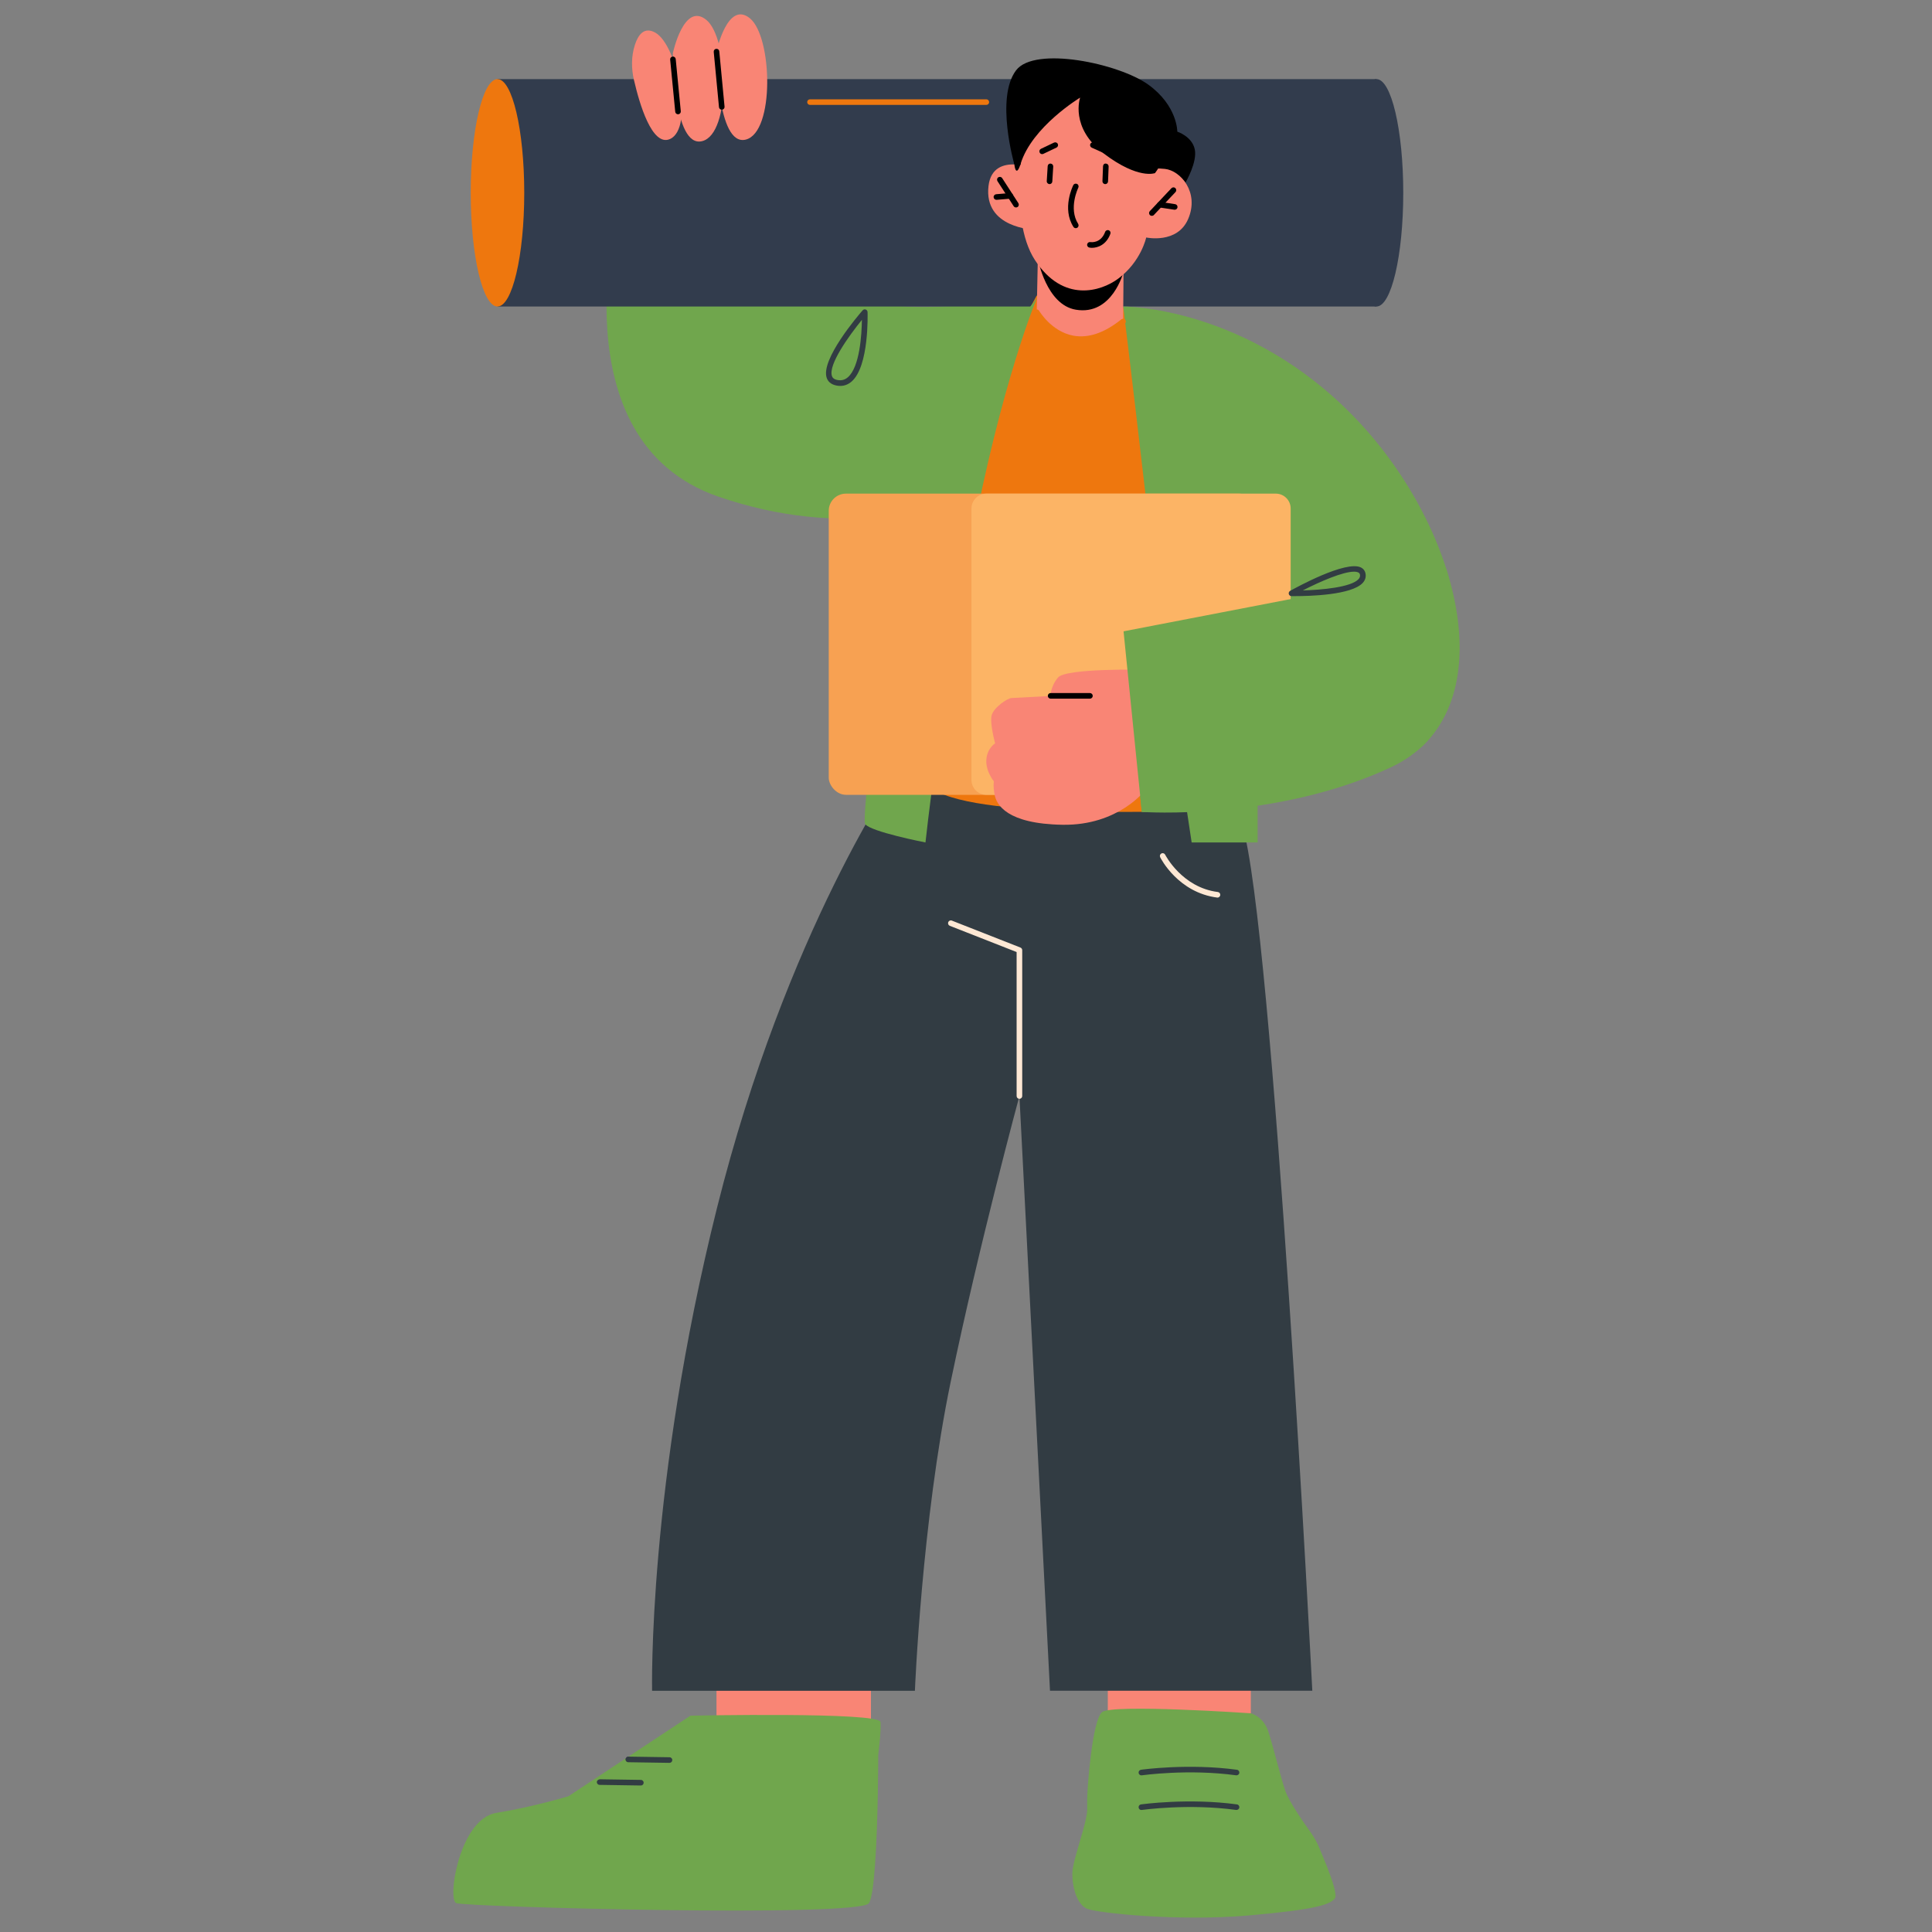
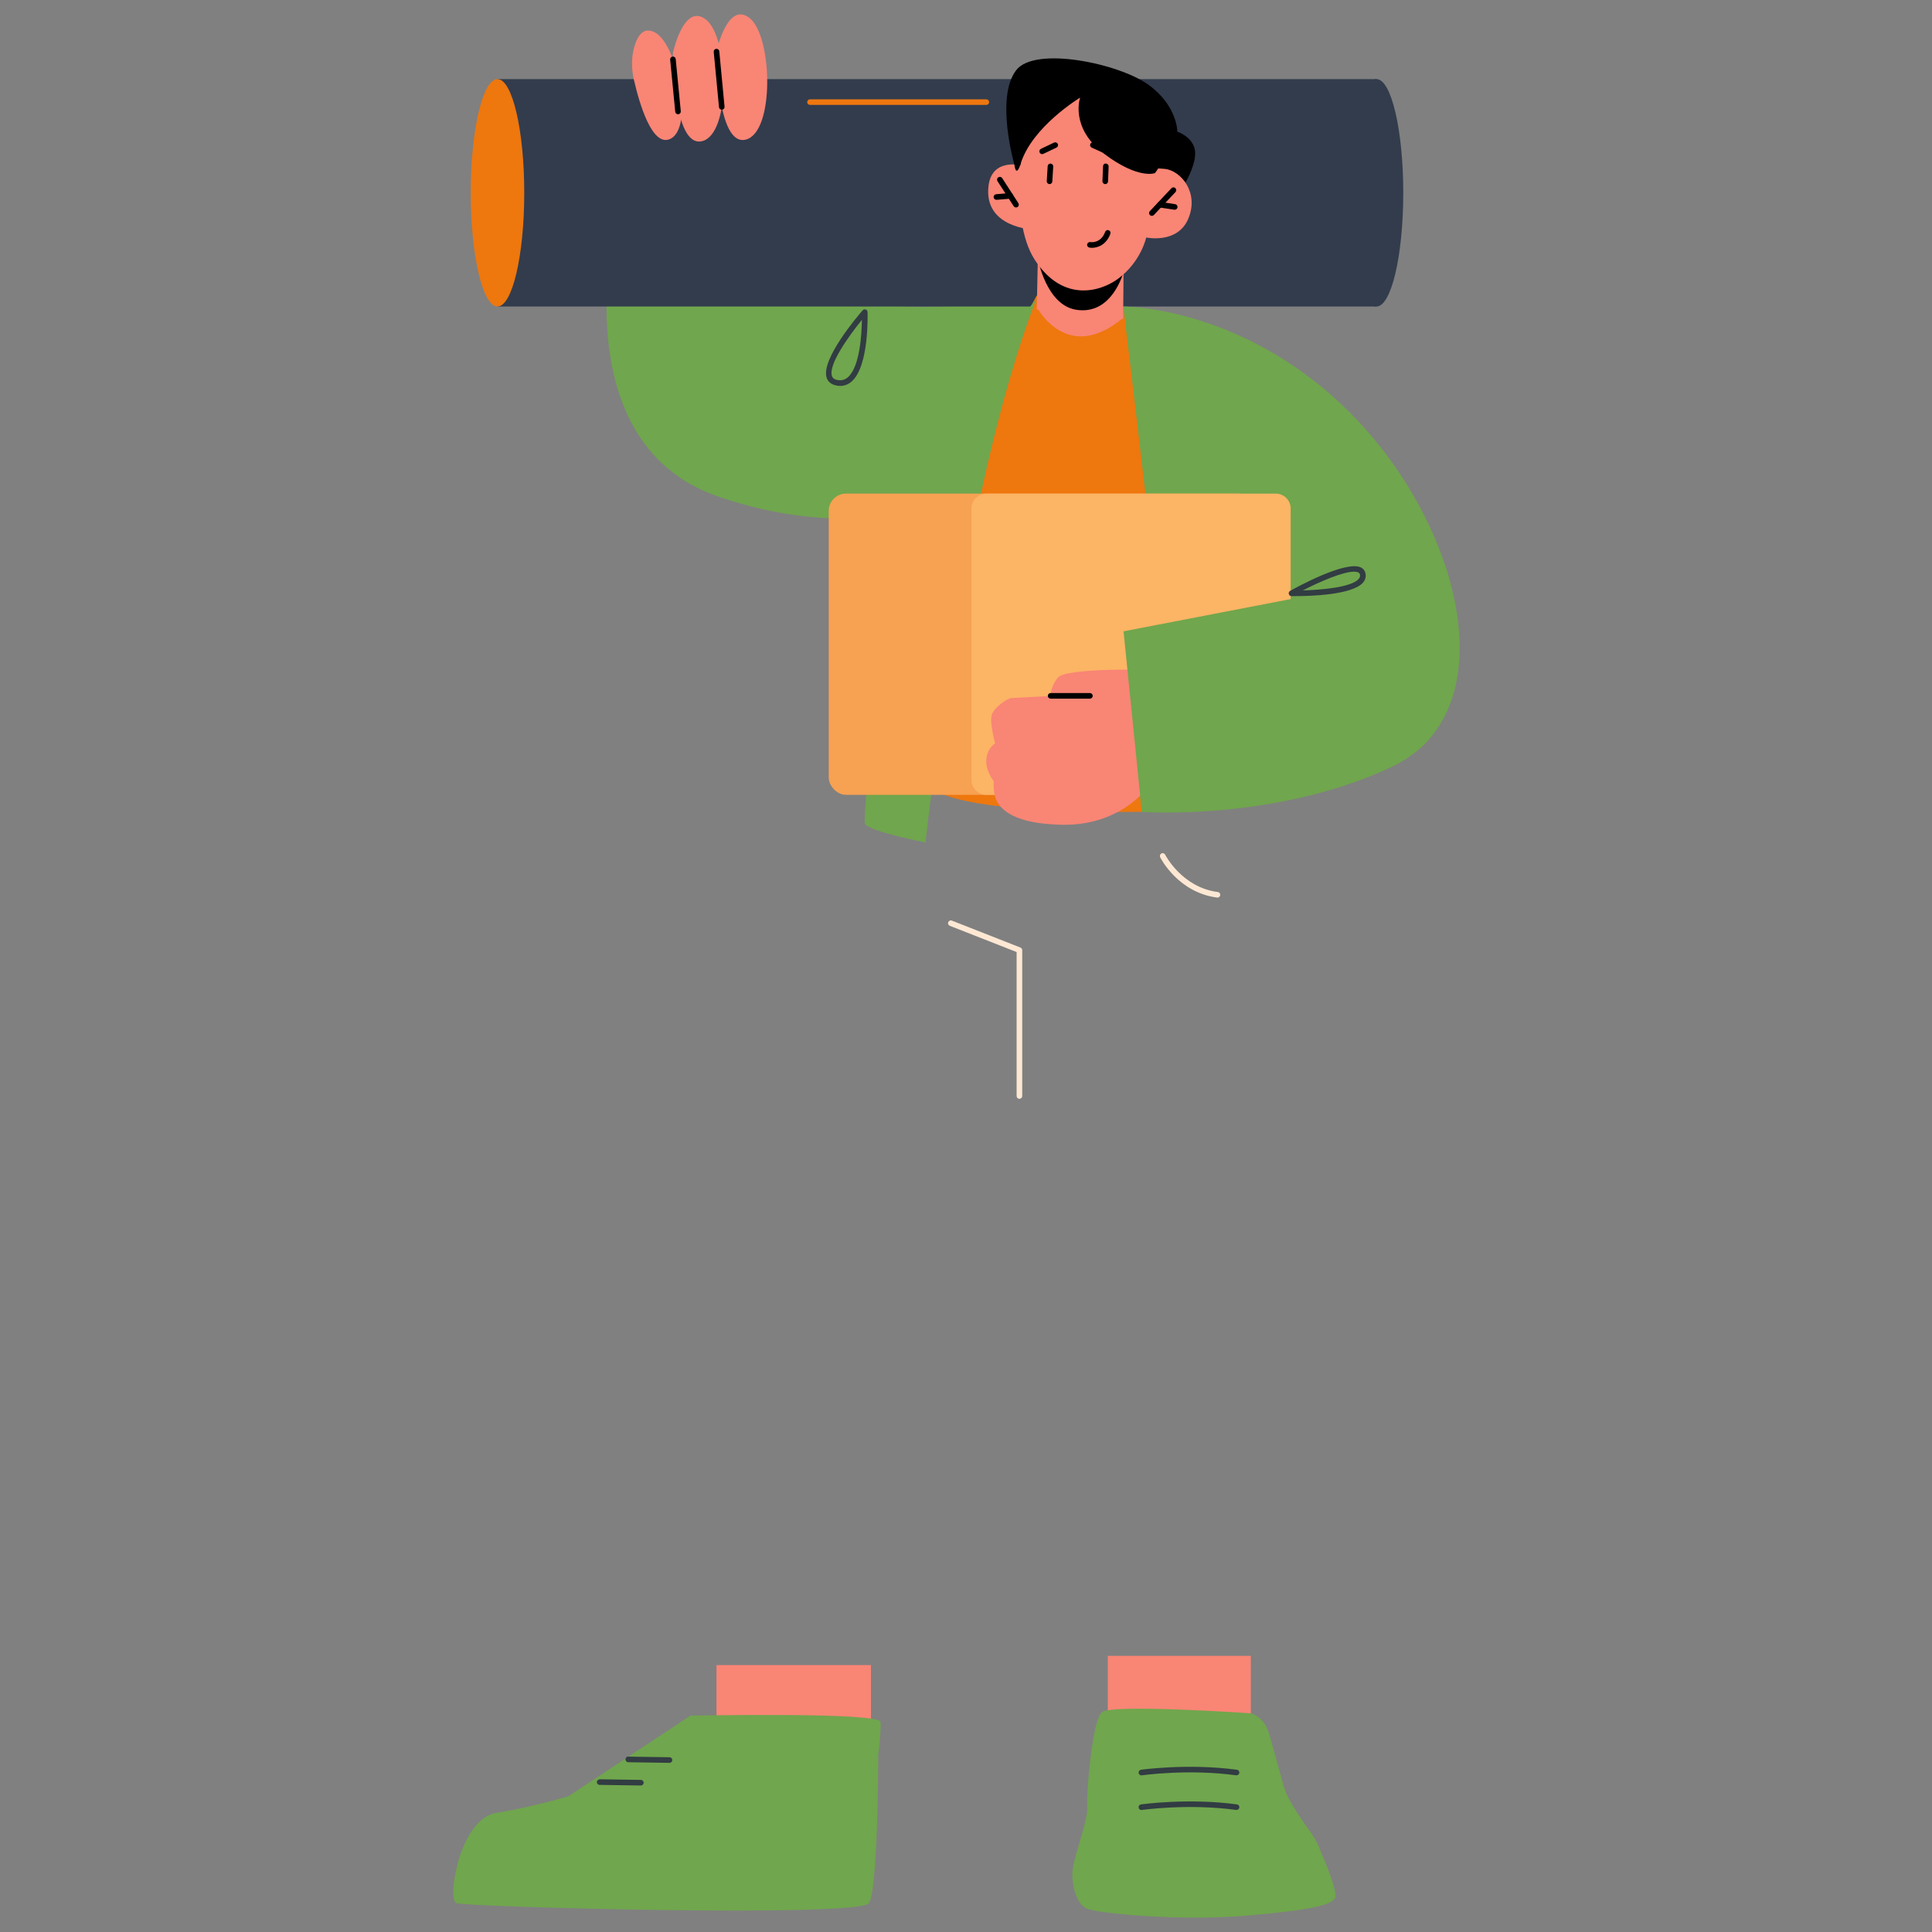
<svg xmlns="http://www.w3.org/2000/svg" id="Layer_1" data-name="Layer 1" viewBox="0 0 400 400">
  <rect x="0" y="0" width="400" height="400" fill="#808080" stroke="none" />
  <defs>
    <style>
      .cls-1 {
        fill: #f98575;
      }

      .cls-2 {
        fill: #fcb465;
      }

      .cls-3 {
        fill: #f7a152;
      }

      .cls-4 {
        fill: #70a64d;
      }

      .cls-5 {
        fill: #323c43;
      }

      .cls-6 {
        fill: #323c4d;
      }

      .cls-7 {
        fill: #fee8d4;
      }

      .cls-8 {
        fill: #ee770e;
      }
    </style>
  </defs>
  <path class="cls-4" d="M128.05,42.68s-13.04,48.53,20.68,60.14c50.87,17.5,86.03-20.97,86.03-20.97l-17.64-20.65s-19.59,2.89-29.26,2.26c-19.96-1.29-19.48-23.1-19.48-23.1l-40.34,2.32Z" />
  <rect class="cls-6" x="103" y="16.38" width="181.99" height="47.08" />
  <path d="M210.01,34.04s-3.97-13.73.35-19.47c3.85-5.12,21.33-1.42,27.39,2.96s6,9.73,6,9.73c0,0,3.03.97,3.61,3.64.58,2.67-1.92,6.9-1.92,6.9,0,0-2.91-4.1-7.49-1.81-4.58,2.29-27.93-1.96-27.93-1.96Z" />
  <path class="cls-1" d="M148.34,10.68S150.61,0,155.26,3.79c4.66,3.8,5.18,23.58-.85,25.11-6.03,1.53-6.07-18.21-6.07-18.21Z" />
  <path class="cls-1" d="M139.31,11.01s2.26-10.69,6.92-6.9,5.18,23.58-.85,25.11c-6.04,1.53-6.07-18.21-6.07-18.21Z" />
  <path class="cls-1" d="M131.26,16.62c-.56-2.42-.58-4.95.18-7.31.67-2.09,1.92-3.85,4.24-2.55,4.63,2.61,8.07,19.78,3.04,22.02-3.73,1.67-6.35-7.38-7.45-12.16Z" />
  <polygon class="cls-1" points="180.32 344.74 180.32 361.73 148.34 360.53 148.34 344.74 180.32 344.74" />
  <polygon class="cls-1" points="258.97 342.83 258.97 359.82 229.36 358.62 229.36 342.83 258.97 342.83" />
  <path class="cls-4" d="M222.01,387.9c0,3,1.01,6.43,3.07,7.29,2.06.86,18.76,2.66,33.37,1.39,13.98-1.22,16.89-2.25,17.92-3.53.5-.65-.48-3.65-1.61-6.55-.07-.14-.12-.31-.19-.46-.58-1.46-1.18-2.88-1.61-3.89-.43-.96-.96-1.87-1.58-2.76-1.51-2.09-4.51-6.4-5.28-8.64-1.01-2.97-2.54-9.4-3.57-12.43-1.03-2.97-3.55-3.6-3.55-3.6,0,0-28.76-1.97-30.82-.24-2.04,1.7-3.07,15.86-3.07,17.99v2.13c0,1.99-1.37,5.92-2.25,9.19-.24.82-.43,1.58-.58,2.28s-.24,1.3-.24,1.8Z" />
  <path class="cls-4" d="M94.47,394.02c1.92.79,83.55,3.02,85.44,0,.58-.91.98-4.01,1.25-7.89.67-9.16.67-22.79.67-22.79,0,0,.6-4.65.48-6.81-.1-2.13-39.36-1.32-39.36-1.32l-25.26,16.68s-7.27,2.2-14.92,3.45c-4.05.65-6.67,5.61-7.96,10.29-1.15,4.15-1.25,8.01-.34,8.4Z" />
-   <path class="cls-5" d="M186.08,159.45s-23.25,33.09-37.64,90.66c-14.39,57.57-13.43,99.95-13.43,99.95h54.41s1.43-35.18,7.41-63.97c5.98-28.78,14.23-59.17,14.23-59.17l6.33,123.13h54.31s-8.12-158.68-14.52-179.29c-6.4-20.6-71.1-11.32-71.1-11.32Z" />
  <path class="cls-8" d="M243.74,167.92s-46.91,1.77-51.76-5.73c-7.84-12.12,2.91-64.29,2.91-64.29l19.74-36.7,17.92,2.26,10.99,51.28.2,53.18Z" />
  <path class="cls-1" d="M232.62,56.28l-.09,10.3s-3.93,3.25-8.9,3.25c-6.71,0-8.99-5.19-8.99-5.19l.25-12.07,17.72,3.71Z" />
  <path d="M232.62,56.26s-2.29,9.13-9.88,7.86c-6.12-1.02-7.84-10.46-7.84-10.46l17.72,2.6Z" />
  <path class="cls-1" d="M212.31,26.59s-3.86,18.36,1.98,27.28c5.84,8.92,13.67,6.46,17.2,3.84,4.77-3.54,5.82-8.54,5.82-8.54,0,0,6.45,1.4,8.69-3.84,2.36-5.5-1.59-10.04-4.83-10.36-3.23-.32-3.62.26-3.62.26l1.05-5.9s-19.3-22.19-26.29-2.73Z" />
  <path class="cls-1" d="M215.29,35.28s-9.73-4.35-10.63,3.23c-1.03,8.78,9.48,9.04,9.48,9.04l1.15-12.27Z" />
  <path d="M239.13,35.84s-3.44,1.37-10.57-4.03c-7.13-5.4-4.93-11.6-4.93-11.6,0,0-9.97,6.01-12.32,13.7-2.34,7.69-2.88-18.22,8.32-17.52,11.19.69,27.83,8.27,19.5,19.45Z" />
  <path class="cls-4" d="M187.11,97.65s-9.06,71.35-8,72.95c1.07,1.6,12.5,3.82,12.5,3.82,0,0,2.95-27.66,9.35-61.58,6.4-33.92,13.73-51.16,13.73-51.16l-27.59,35.98Z" />
  <path class="cls-4" d="M232.55,63.46s25.7-.18,48.08,23.14c22.39,23.32,31.3,61.08,7.32,72.27-23.99,11.19-51.56,9.23-51.56,9.23l-3.78-37.39,7.56-2.24s-4.55-39.99-7.62-65.02Z" />
-   <polygon class="cls-4" points="260.38 159.49 260.38 174.42 246.72 174.42 243.74 154.7 260.38 159.49" />
  <rect class="cls-3" x="171.58" y="102.2" width="88.51" height="62.36" rx="3.56" ry="3.56" transform="translate(431.67 266.76) rotate(180)" />
  <path class="cls-2" d="M204.21,102.2h59.93c1.7,0,3.08,1.38,3.08,3.08v56.2c0,1.7-1.38,3.08-3.08,3.08h-59.93c-1.7,0-3.08-1.38-3.08-3.08v-56.2c0-1.7,1.38-3.08,3.08-3.08Z" transform="translate(468.35 266.76) rotate(180)" />
  <path class="cls-1" d="M237.14,163.55s-5.51,7.39-17.13,7.21c-11.62-.18-13.7-4.21-14.08-6.19-.37-1.98-.15-2.79-.15-2.79,0,0-1.71-2.04-1.57-4.45.14-2.41,1.82-3.43,1.82-3.43,0,0-1.16-4.21-.71-5.83.45-1.63,3.28-3.51,4.08-3.55.8-.04,8.12-.43,8.12-.43,0,0-.1-1.86,1.53-3.82,1.63-1.96,17.66-1.61,17.66-1.61,0,0,4.16,21.55.43,24.91Z" />
  <path class="cls-4" d="M232.62,130.71l66.83-12.9s7.38,22.7-3.85,35.53c-11.23,12.82-59.2,14.77-59.2,14.77l-3.78-37.39Z" />
  <path d="M225.66,144.65h-8.14c-.32,0-.58-.26-.58-.58s.26-.58.58-.58h8.14c.32,0,.58.26.58.58s-.26.58-.58.58Z" />
  <path class="cls-5" d="M268.14,123.42c-.36,0-.62,0-.76,0-.26,0-.49-.18-.55-.44-.06-.25.05-.52.28-.65,1.18-.66,11.57-6.38,14.66-4.84.56.28.89.77.97,1.41.08.64-.12,1.25-.58,1.76-2.3,2.56-11.17,2.76-14,2.76ZM280.33,118.36c-2.27,0-6.95,2-10.6,3.88,3.95-.11,10.02-.65,11.55-2.35.24-.27.33-.54.3-.84-.03-.26-.14-.41-.34-.52-.23-.11-.53-.17-.9-.17Z" />
  <path d="M238.48,44.69c-.14,0-.29-.05-.4-.16-.23-.22-.24-.59-.02-.82l4.47-4.74c.22-.23.58-.25.82-.02.23.22.24.59.02.82l-4.47,4.74c-.11.12-.27.18-.42.18Z" />
  <path d="M243.22,43.42s-.06,0-.09,0l-3.09-.47c-.32-.05-.53-.34-.49-.66.05-.32.33-.53.66-.49l3.09.47c.32.05.53.34.49.66-.04.29-.29.49-.57.49Z" />
  <path d="M228.83,38.12c-.34-.01-.59-.28-.58-.6l.12-3.09c.01-.32.23-.61.6-.56.32.01.57.28.56.6l-.12,3.09c-.01.31-.27.56-.58.56Z" />
  <path d="M217.3,38.12c-.35-.02-.6-.3-.58-.62l.19-3.09c.02-.32.25-.56.61-.54.32.02.56.29.54.62l-.19,3.09c-.02.31-.27.54-.58.54Z" />
  <path d="M210.36,42.95c-.19,0-.38-.09-.49-.26l-3.35-5.18c-.17-.27-.1-.63.17-.8.27-.17.63-.1.8.17l3.35,5.18c.17.27.1.63-.17.8-.1.06-.21.09-.32.09Z" />
  <path d="M206.3,41.37c-.3,0-.55-.23-.58-.53-.03-.32.21-.6.53-.63l2.88-.24c.33-.01.6.21.63.53.03.32-.21.6-.53.63l-2.88.24s-.03,0-.05,0Z" />
-   <path d="M222.73,47.24c-.19,0-.38-.09-.49-.27-2.41-3.78-.13-8.43-.03-8.63.14-.29.49-.4.78-.26.29.14.4.49.26.78-.02.04-2.08,4.27-.03,7.49.17.27.09.63-.18.8-.1.06-.2.09-.31.09Z" />
  <path d="M226.09,51.31c-.2,0-.38-.02-.54-.05-.32-.06-.52-.36-.47-.67.06-.31.35-.52.67-.47.1.02,2.16.32,3.06-2.11.11-.3.45-.45.74-.34.3.11.45.44.34.74-.85,2.31-2.65,2.9-3.82,2.9Z" />
  <path d="M215.77,31.91c-.22,0-.42-.12-.52-.33-.14-.29-.02-.63.27-.77l2.71-1.29c.29-.13.64-.01.77.27.14.29.02.63-.27.77l-2.71,1.29c-.08.04-.17.06-.25.06Z" />
  <path d="M230.14,32.36c-.08,0-.16-.02-.24-.05l-3.87-1.74c-.29-.13-.42-.47-.29-.77.13-.29.47-.42.77-.29l3.87,1.74c.29.13.42.47.29.77-.1.21-.31.34-.53.34Z" />
  <path d="M140.38,23.66c-.3,0-.55-.22-.58-.52l-1.05-10.8c-.03-.32.2-.6.52-.63.33-.03.6.21.63.52l1.05,10.8c.03.32-.2.6-.52.63-.02,0-.04,0-.06,0Z" />
  <path d="M149.44,22.71c-.3,0-.55-.22-.58-.52l-1.09-11.45c-.03-.32.2-.6.52-.63.35-.02.6.2.63.52l1.09,11.45c.03.32-.2.6-.52.63-.02,0-.04,0-.06,0Z" />
  <path class="cls-8" d="M108.54,39.92c0,13-2.48,23.54-5.54,23.54s-5.54-10.54-5.54-23.54,2.48-23.54,5.54-23.54,5.54,10.54,5.54,23.54Z" />
  <path class="cls-6" d="M290.53,39.92c0,13-2.48,23.54-5.54,23.54s-5.54-10.54-5.54-23.54,2.48-23.54,5.54-23.54,5.54,10.54,5.54,23.54Z" />
  <path class="cls-5" d="M236.31,367.57c-.28,0-.53-.21-.57-.5-.05-.32.17-.61.49-.66.09-.02,9.8-1.37,19.86,0,.32.04.54.34.5.65-.05.32-.35.53-.65.5-9.9-1.36-19.44-.01-19.54,0-.03,0-.06,0-.08,0Z" />
  <path class="cls-5" d="M236.31,374.74c-.28,0-.53-.21-.57-.5-.05-.32.17-.61.49-.66.09-.01,9.8-1.37,19.86,0,.32.04.54.34.5.65-.05.32-.35.53-.65.5-9.9-1.36-19.44-.01-19.54,0-.03,0-.06,0-.08,0Z" />
  <path class="cls-8" d="M223.8,70.8c-.62,0-1.23-.06-1.83-.17-5.05-.95-7.72-5.52-7.83-5.71-.16-.28-.06-.63.21-.79.28-.16.63-.06.79.21.02.04,2.53,4.3,7.05,5.15,3.12.58,6.46-.55,9.97-3.37.25-.2.61-.16.82.09.2.25.16.61-.09.82-3.13,2.51-6.17,3.78-9.09,3.78Z" />
  <path class="cls-7" d="M211.06,227.5c-.32,0-.58-.26-.58-.58v-29.81l-13.83-5.43c-.3-.12-.44-.45-.33-.75.12-.3.45-.45.75-.33l14.2,5.58c.22.09.37.3.37.54v30.2c0,.32-.26.58-.58.58Z" />
  <path class="cls-5" d="M138.61,364.98s-8.54-.13-8.54-.13c-.32,0-.58-.27-.57-.59,0-.32.3-.63.59-.57l8.53.13c.32,0,.58.27.57.59,0,.32-.26.57-.58.57Z" />
  <path class="cls-5" d="M132.68,369.67s-8.54-.13-8.54-.13c-.32,0-.58-.27-.57-.59,0-.32.31-.51.59-.57l8.53.13c.32,0,.58.27.57.59,0,.32-.26.57-.58.57Z" />
  <path class="cls-7" d="M252.06,185.84c-8.11-1.02-11.71-8.06-11.86-8.36-.14-.29-.03-.63.26-.78.28-.15.63-.03.78.26.03.07,3.49,6.79,10.9,7.72.32.04.54.33.5.65-.04.29-.29.51-.58.51Z" />
  <path class="cls-5" d="M173.95,79.9c-.22,0-.44-.02-.67-.06-1.36-.23-1.9-.98-2.11-1.58-1.35-3.77,6.52-12.97,7.43-14.01.16-.18.41-.25.63-.17.22.08.38.29.39.53.01.46.33,11.19-3.29,14.37-.7.61-1.49.92-2.37.92ZM178.45,66.22c-2.66,3.27-7.03,9.32-6.2,11.65.1.28.34.68,1.21.82.8.13,1.48-.06,2.09-.59,2.46-2.15,2.85-8.82,2.9-11.89Z" />
  <path class="cls-8" d="M204.21,21.72h-36.51c-.32,0-.58-.26-.58-.58s.26-.58.58-.58h36.51c.32,0,.58.26.58.58s-.26.58-.58.58Z" />
</svg>